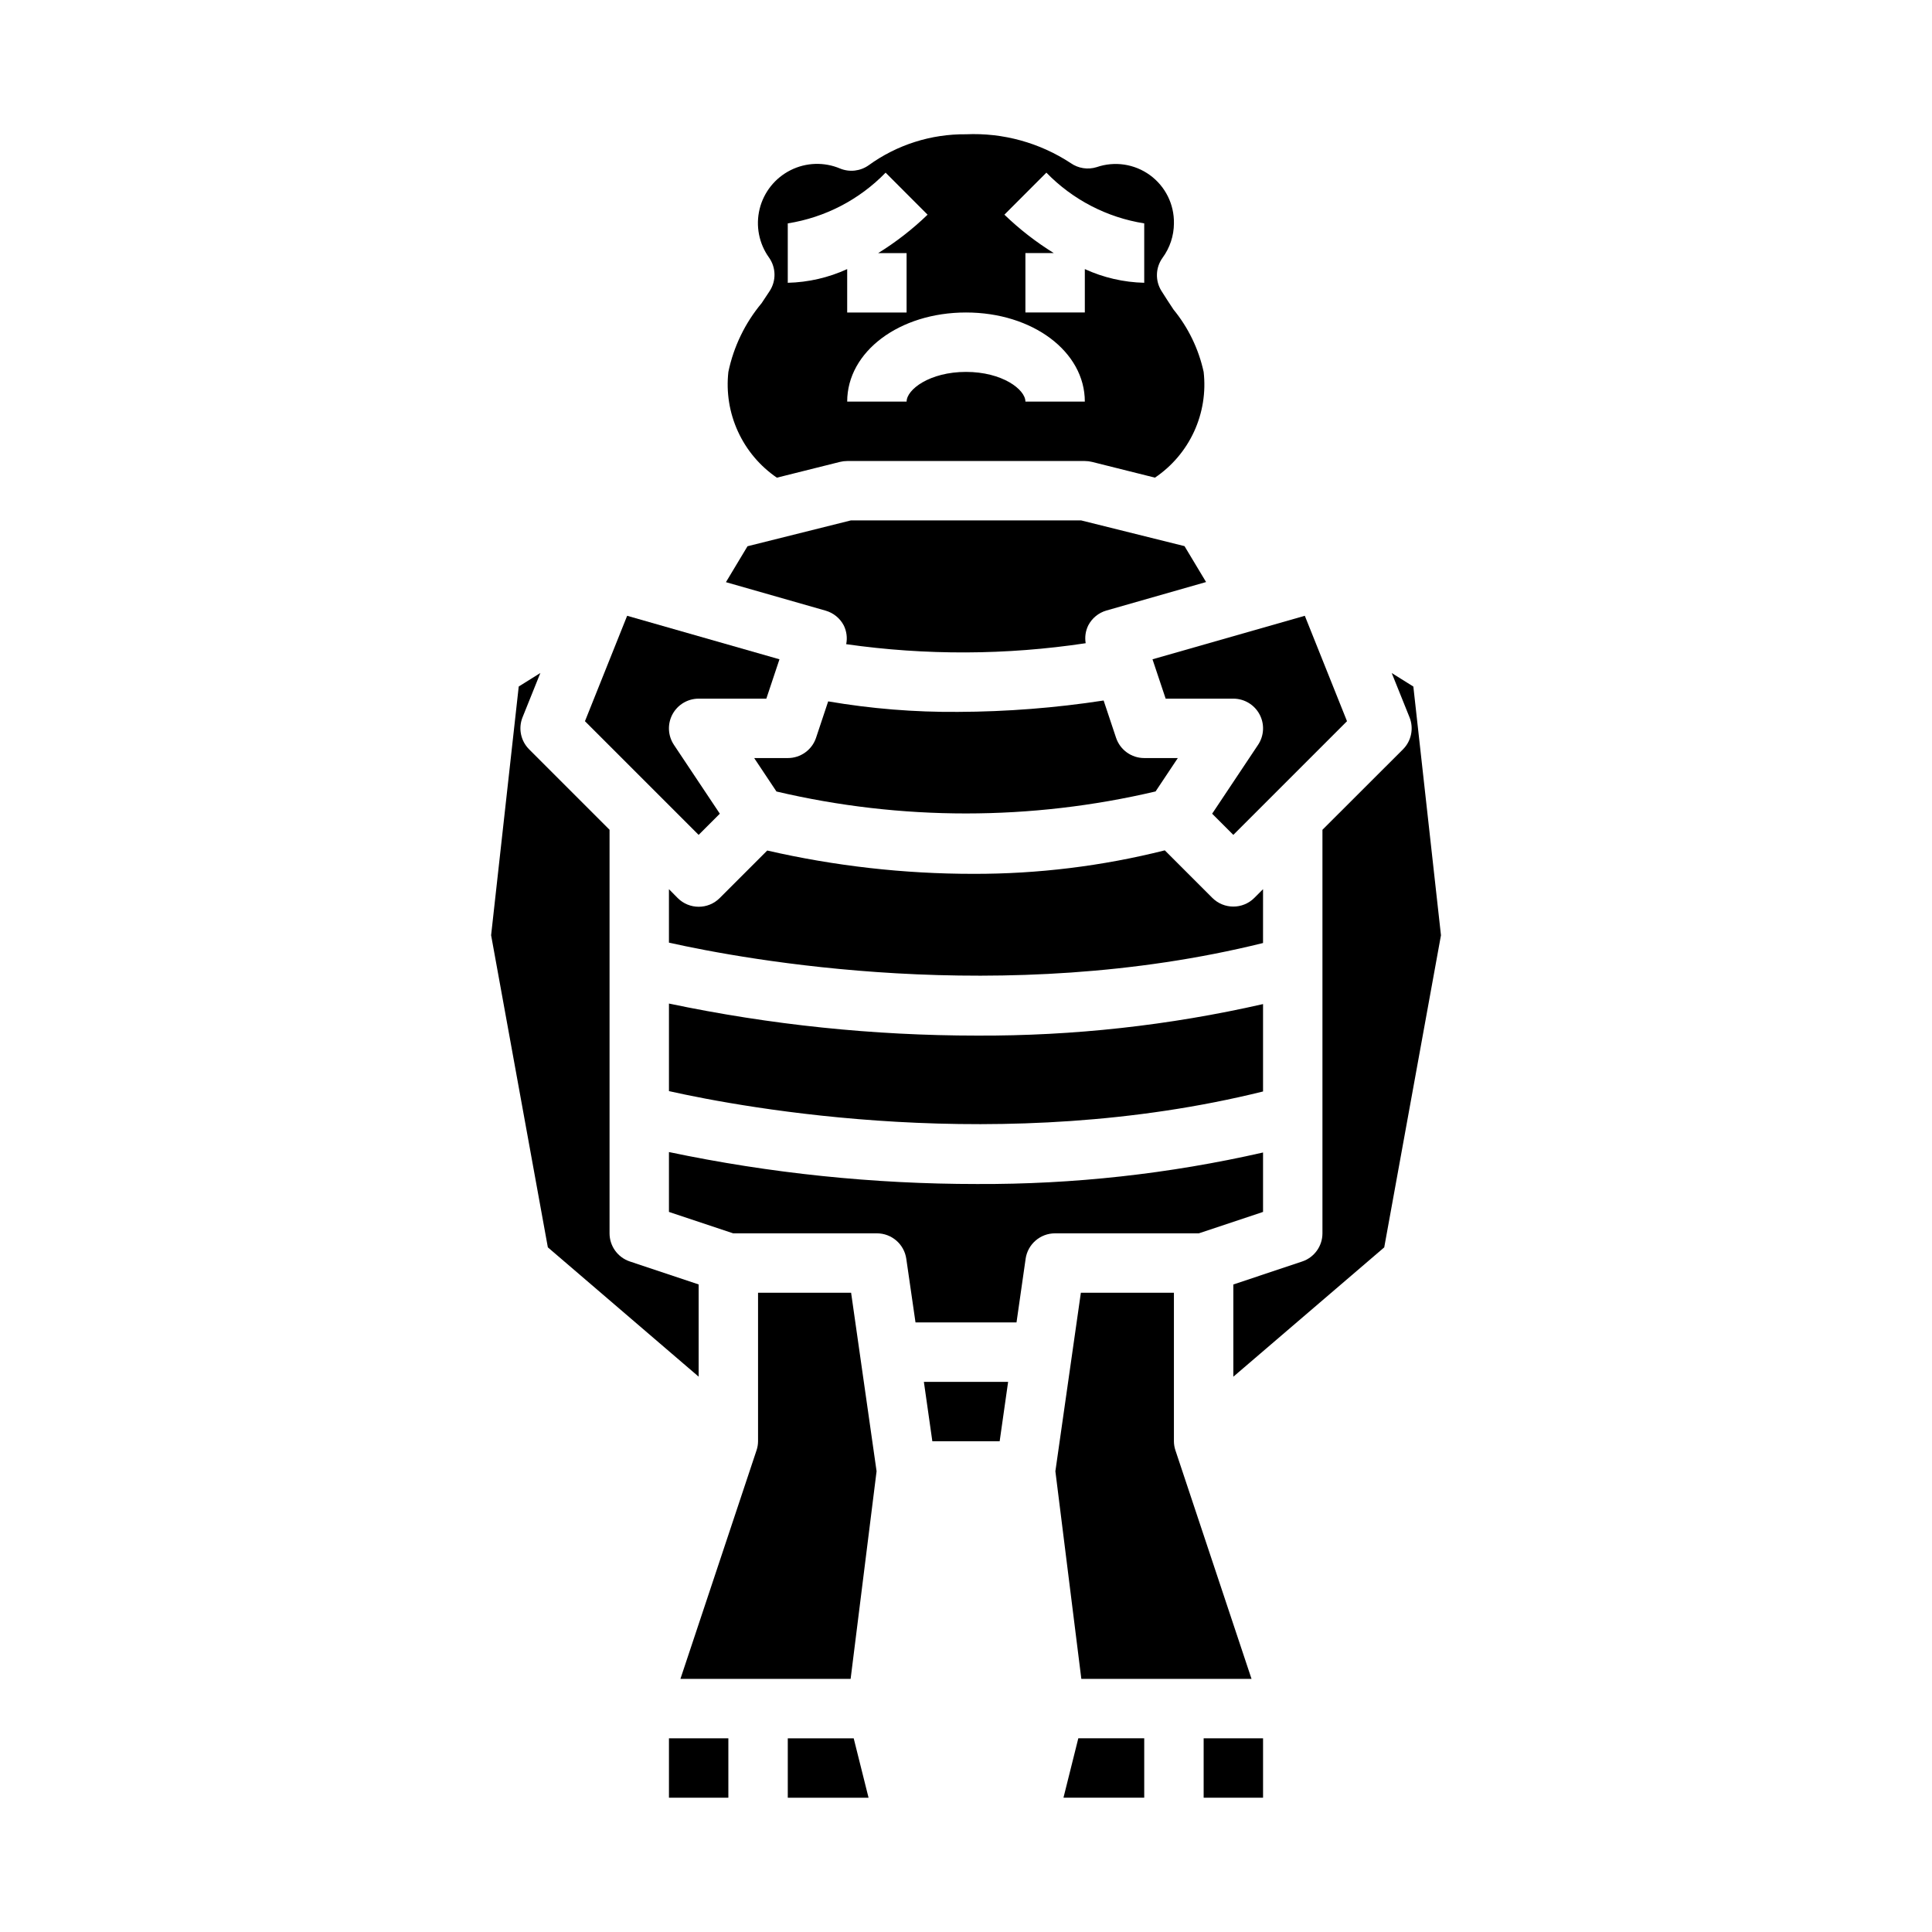
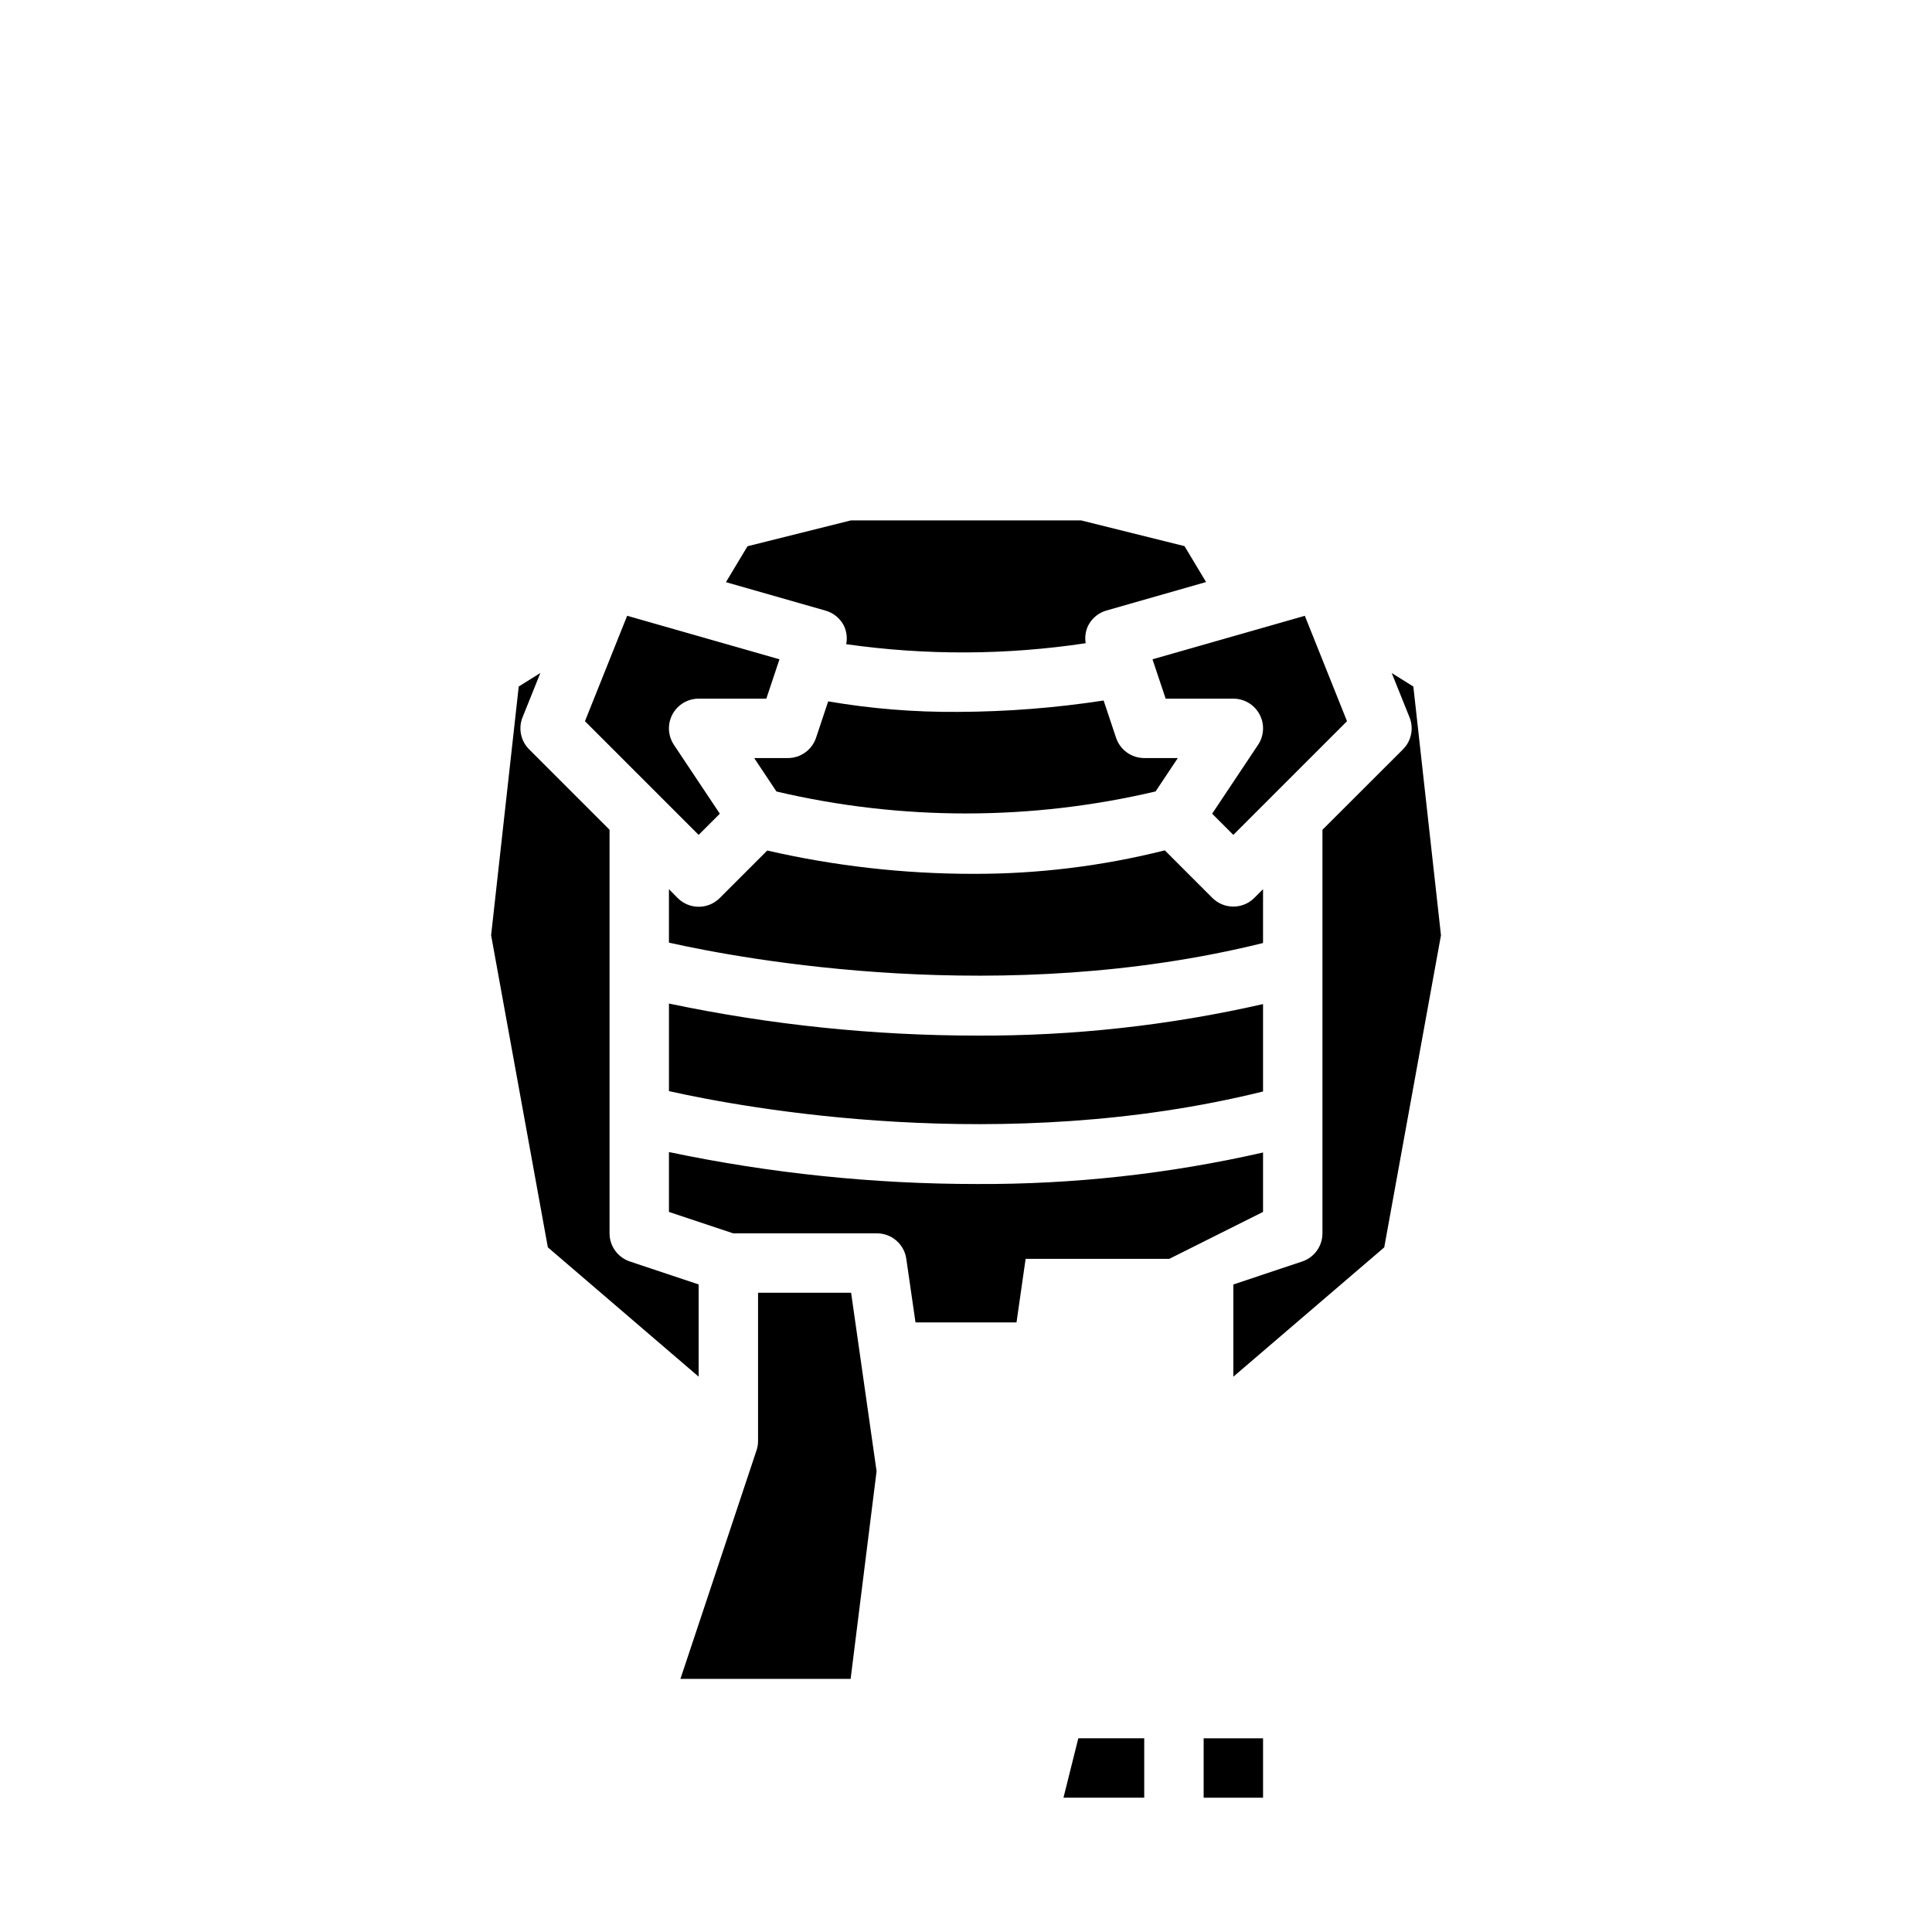
<svg xmlns="http://www.w3.org/2000/svg" fill="#000000" width="800px" height="800px" version="1.1" viewBox="144 144 512 512">
  <g>
    <path d="m512.82 322.36 4.723 11.746c1.168 2.926 0.48 6.262-1.746 8.484l-21.336 21.312v106.95c0 3.387-2.168 6.391-5.383 7.461l-18.23 6.086v24.441l39.988-34.273 15.035-82.711-7.32-65.914z" />
    <path d="m344.89 486.59v39.359c-0.004 0.805-0.133 1.602-0.387 2.363 0 0.047-20.184 60.613-20.184 60.613h45.105l6.879-55.035-6.75-47.301z" />
-     <path d="m391.08 525.95h17.84l2.242-15.742h-22.324z" />
-     <path d="m352.77 604.67v15.742h21.406l-3.938-15.742z" />
-     <path d="m455.1 525.95v-39.359h-24.66l-6.754 47.305 6.879 55.031h45.105s-20.176-60.566-20.184-60.613c-0.25-0.762-0.383-1.559-0.387-2.363z" />
-     <path d="m321.28 604.67h15.742v15.742h-15.742z" />
    <path d="m462.98 604.67h15.742v15.742h-15.742z" />
    <path d="m425.83 620.41h21.402v-15.742h-17.469z" />
-     <path d="m478.72 465.17v-15.746c-24.867 5.664-50.297 8.469-75.801 8.352-27.434 0.004-54.793-2.832-81.641-8.469v15.863l17.02 5.676h38.086c3.914 0 7.238 2.875 7.793 6.754l2.441 16.859h26.766l2.418-16.863-0.004 0.004c0.559-3.887 3.891-6.766 7.816-6.754h38.086z" />
+     <path d="m478.72 465.17v-15.746c-24.867 5.664-50.297 8.469-75.801 8.352-27.434 0.004-54.793-2.832-81.641-8.469v15.863l17.02 5.676h38.086c3.914 0 7.238 2.875 7.793 6.754l2.441 16.859h26.766l2.418-16.863-0.004 0.004h38.086z" />
    <path d="m329.15 484.39-18.23-6.086c-3.211-1.07-5.383-4.074-5.383-7.461v-106.95l-21.309-21.309v-0.004c-2.231-2.223-2.918-5.559-1.75-8.484l4.723-11.746-5.731 3.582-7.32 65.914 15.035 82.711 39.965 34.273z" />
    <path d="m367.6 309.73c0.762 1.543 0.992 3.297 0.652 4.984 21.055 3 42.434 2.914 63.465-0.254-0.277-1.605-0.035-3.262 0.684-4.723 0.992-1.914 2.727-3.336 4.797-3.938l26.426-7.551-5.715-9.516-27.387-6.816h-61.039l-27.387 6.848-5.715 9.516 26.426 7.551c2.062 0.594 3.793 2 4.793 3.898z" />
    <path d="m452.91 329.15h17.941c2.902 0 5.57 1.602 6.941 4.16 1.371 2.559 1.219 5.668-0.395 8.082l-12.164 18.246 5.613 5.613 30.125-30.125-11.18-27.938-40.367 11.531z" />
    <path d="m478.72 379.64-2.305 2.305v0.004c-3.074 3.07-8.059 3.07-11.133 0l-12.594-12.594v-0.004c-16.598 4.18-33.652 6.269-50.77 6.227-18.371 0.004-36.684-2.07-54.59-6.18l-12.598 12.598c-3.074 3.07-8.055 3.07-11.129 0l-2.324-2.356v14.168c19.949 4.465 88.48 17.191 157.44 0.102z" />
    <path d="m334.76 359.64-12.164-18.246h0.004c-1.613-2.414-1.762-5.523-0.395-8.082 1.371-2.559 4.039-4.16 6.941-4.16h17.941l3.481-10.43-40.367-11.531-11.18 27.938 30.125 30.125z" />
    <path d="m321.28 409.95v23.207c19.949 4.465 88.48 17.191 157.44 0.094v-23.16c-24.867 5.664-50.297 8.465-75.801 8.352-27.434-0.004-54.793-2.852-81.641-8.492z" />
    <path d="m450.24 353.74 5.894-8.848h-8.902c-3.391 0-6.398-2.168-7.469-5.383l-3.289-9.863-0.004-0.004c-12.766 1.961-25.656 2.969-38.57 3.016-11.535 0.094-23.055-0.84-34.426-2.785l-3.211 9.637c-1.074 3.223-4.098 5.394-7.496 5.383h-8.902l5.902 8.863c33.043 7.762 67.434 7.758 100.47-0.016z" />
-     <path d="m349.88 270.59 16.719-4.18c0.625-0.156 1.27-0.234 1.914-0.234h62.977c0.645 0 1.285 0.078 1.91 0.234l16.672 4.172h0.004c4.508-3.043 8.094-7.266 10.367-12.207 2.273-4.941 3.152-10.414 2.535-15.816-1.32-6.066-4.059-11.73-7.992-16.531-1.086-1.645-2.164-3.289-3.188-4.922-1.699-2.715-1.586-6.188 0.289-8.785 1.945-2.644 3-5.84 3.016-9.121 0.098-5.043-2.273-9.816-6.352-12.785-4.074-2.969-9.344-3.762-14.113-2.125-2.336 0.734-4.879 0.34-6.883-1.062-8.215-5.406-17.93-8.078-27.754-7.644-9.262-0.094-18.305 2.785-25.805 8.219-2.207 1.562-5.059 1.887-7.559 0.859-4.231-1.785-9.031-1.625-13.133 0.438-4.106 2.062-7.098 5.816-8.195 10.273-1.094 4.461-0.184 9.176 2.5 12.902 1.863 2.641 1.926 6.152 0.156 8.855l-2.117 3.195v0.004c-4.394 5.258-7.426 11.52-8.824 18.23-0.602 5.398 0.277 10.859 2.543 15.797 2.262 4.938 5.828 9.168 10.312 12.234zm71.422-80.836c6.961 7.168 16.059 11.887 25.93 13.445v15.742c-5.441-0.129-10.797-1.363-15.742-3.629v11.5h-15.746v-15.742h7.527c-4.715-2.918-9.105-6.328-13.094-10.18zm10.188 60.676h-15.746c0-3.211-6.133-7.871-15.742-7.871-9.613 0-15.742 4.66-15.742 7.871h-15.746c0-13.25 13.832-23.617 31.488-23.617s31.488 10.367 31.488 23.617zm-78.723-47.23c9.871-1.559 18.969-6.277 25.93-13.445l11.125 11.141v-0.004c-3.988 3.852-8.379 7.262-13.09 10.18h7.523v15.742h-15.742v-11.5c-4.949 2.266-10.305 3.5-15.746 3.629z" />
  </g>
</svg>